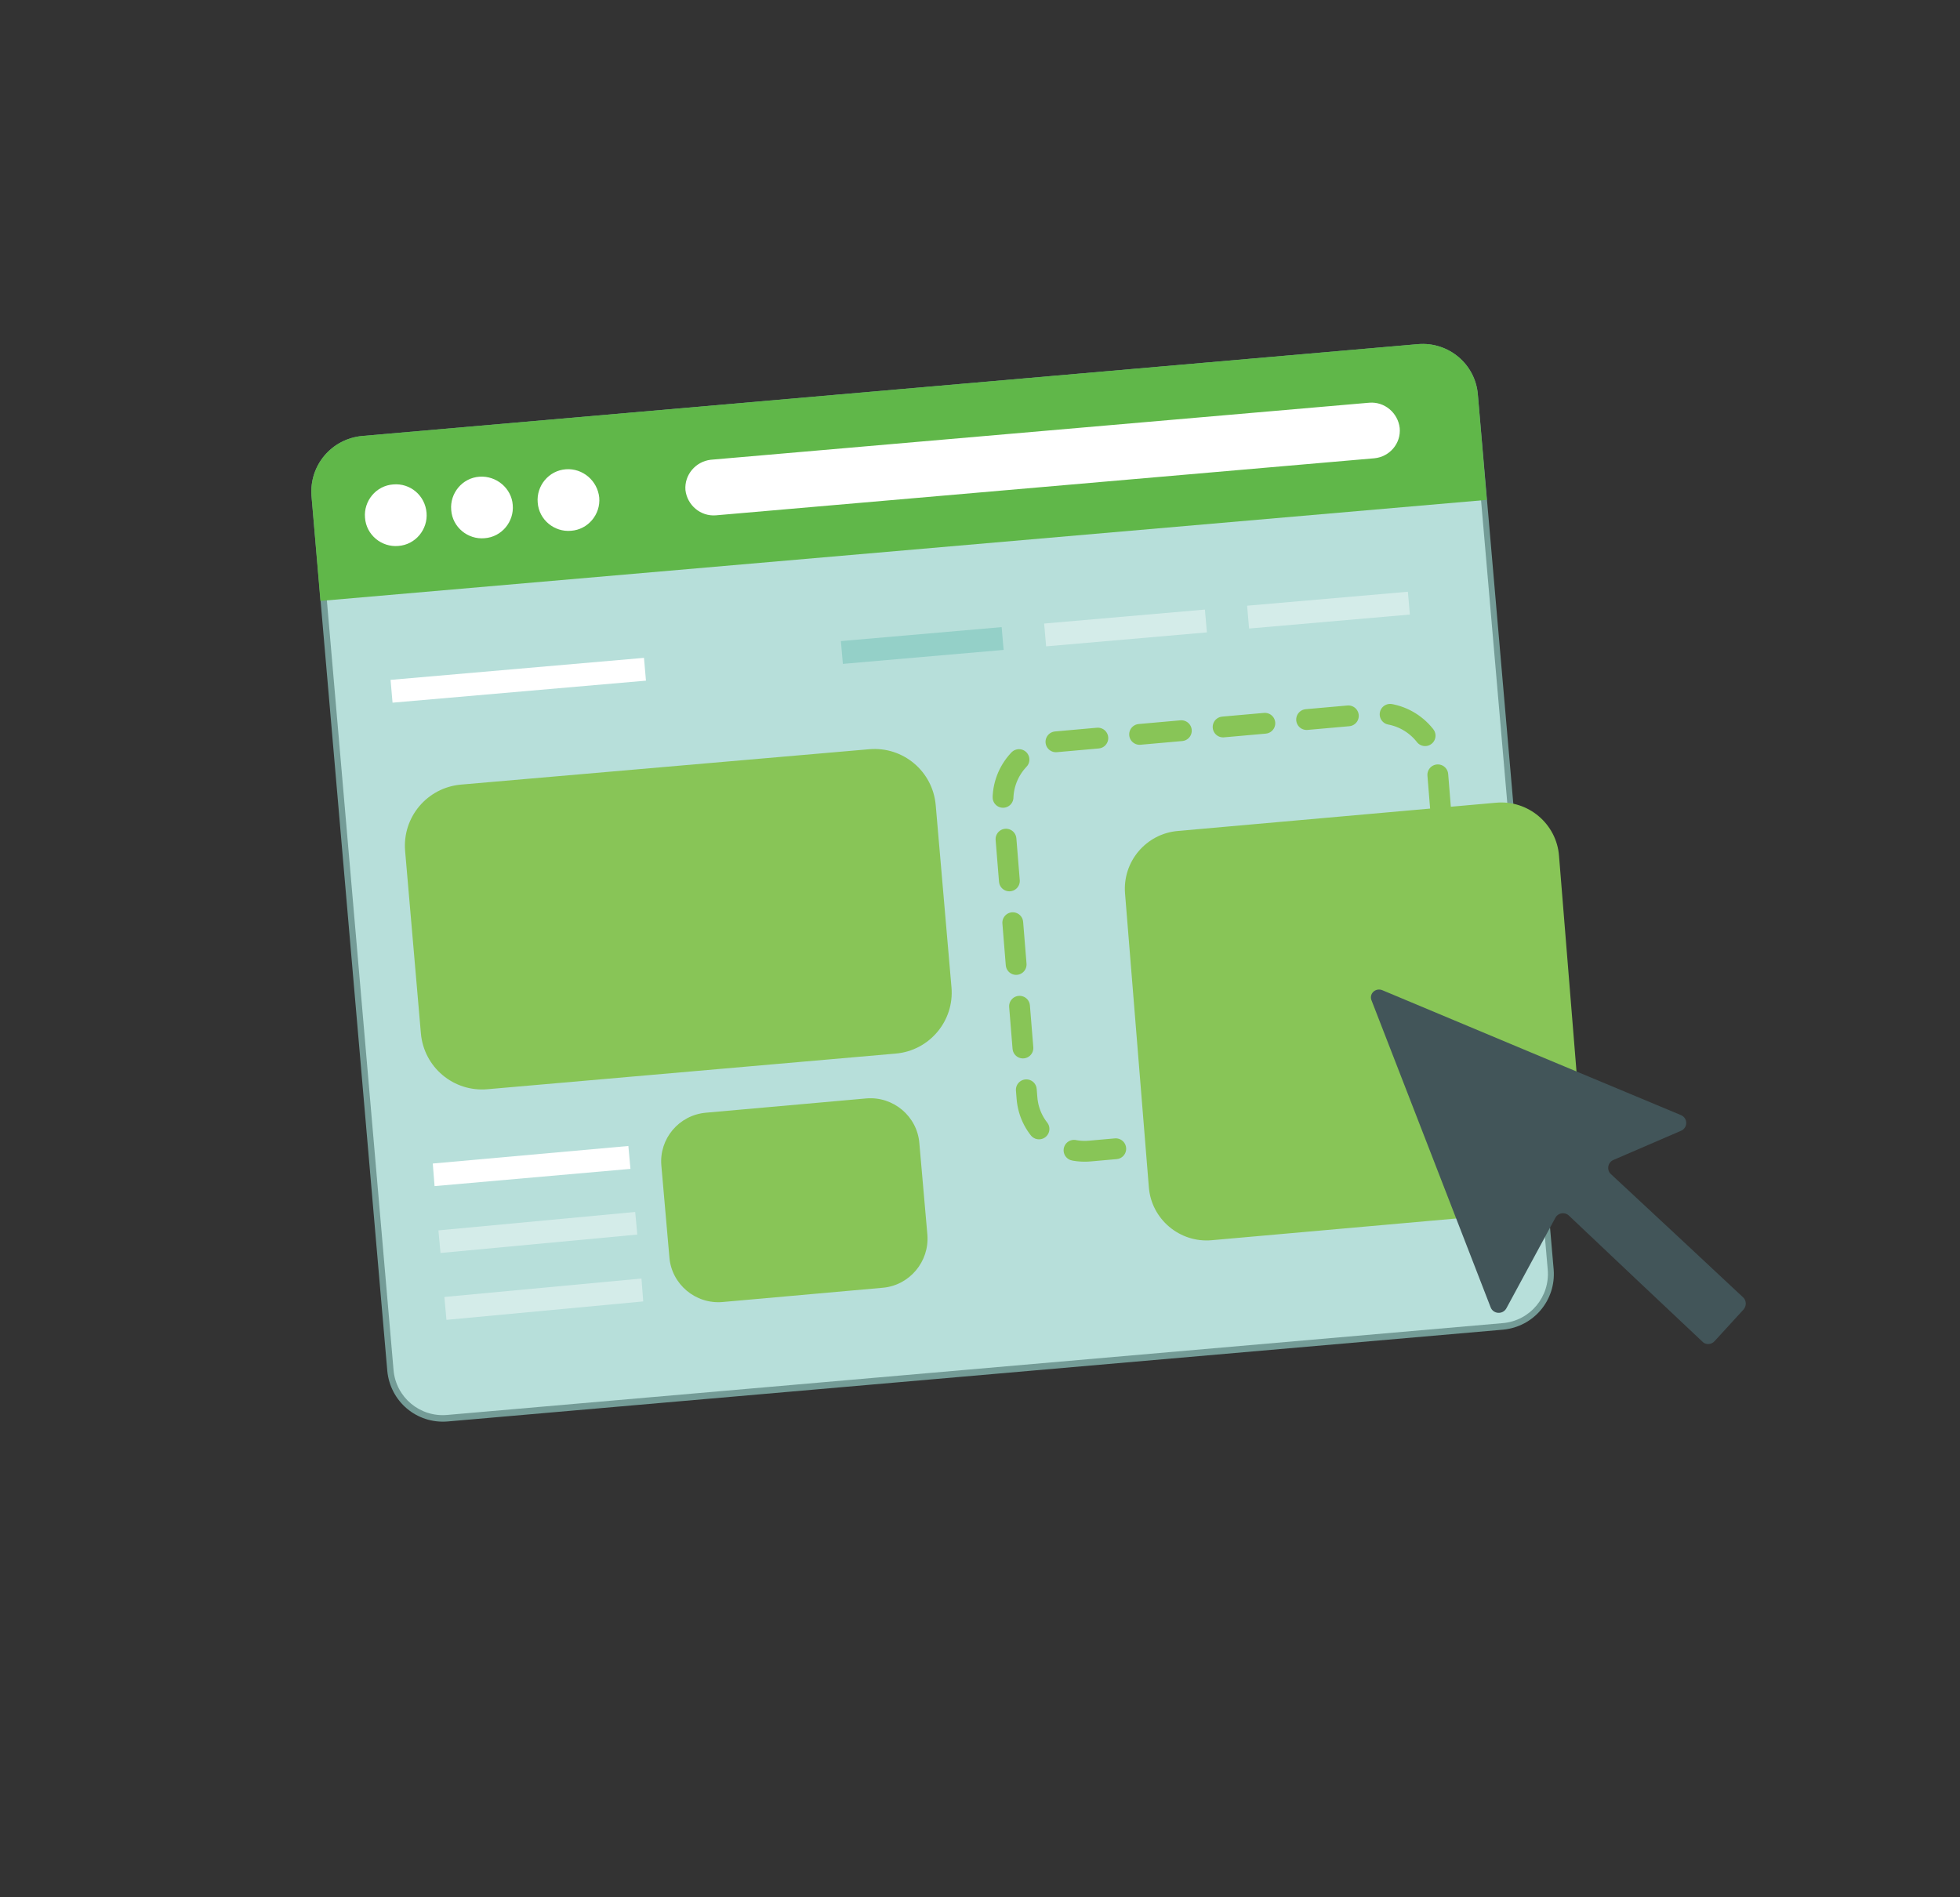
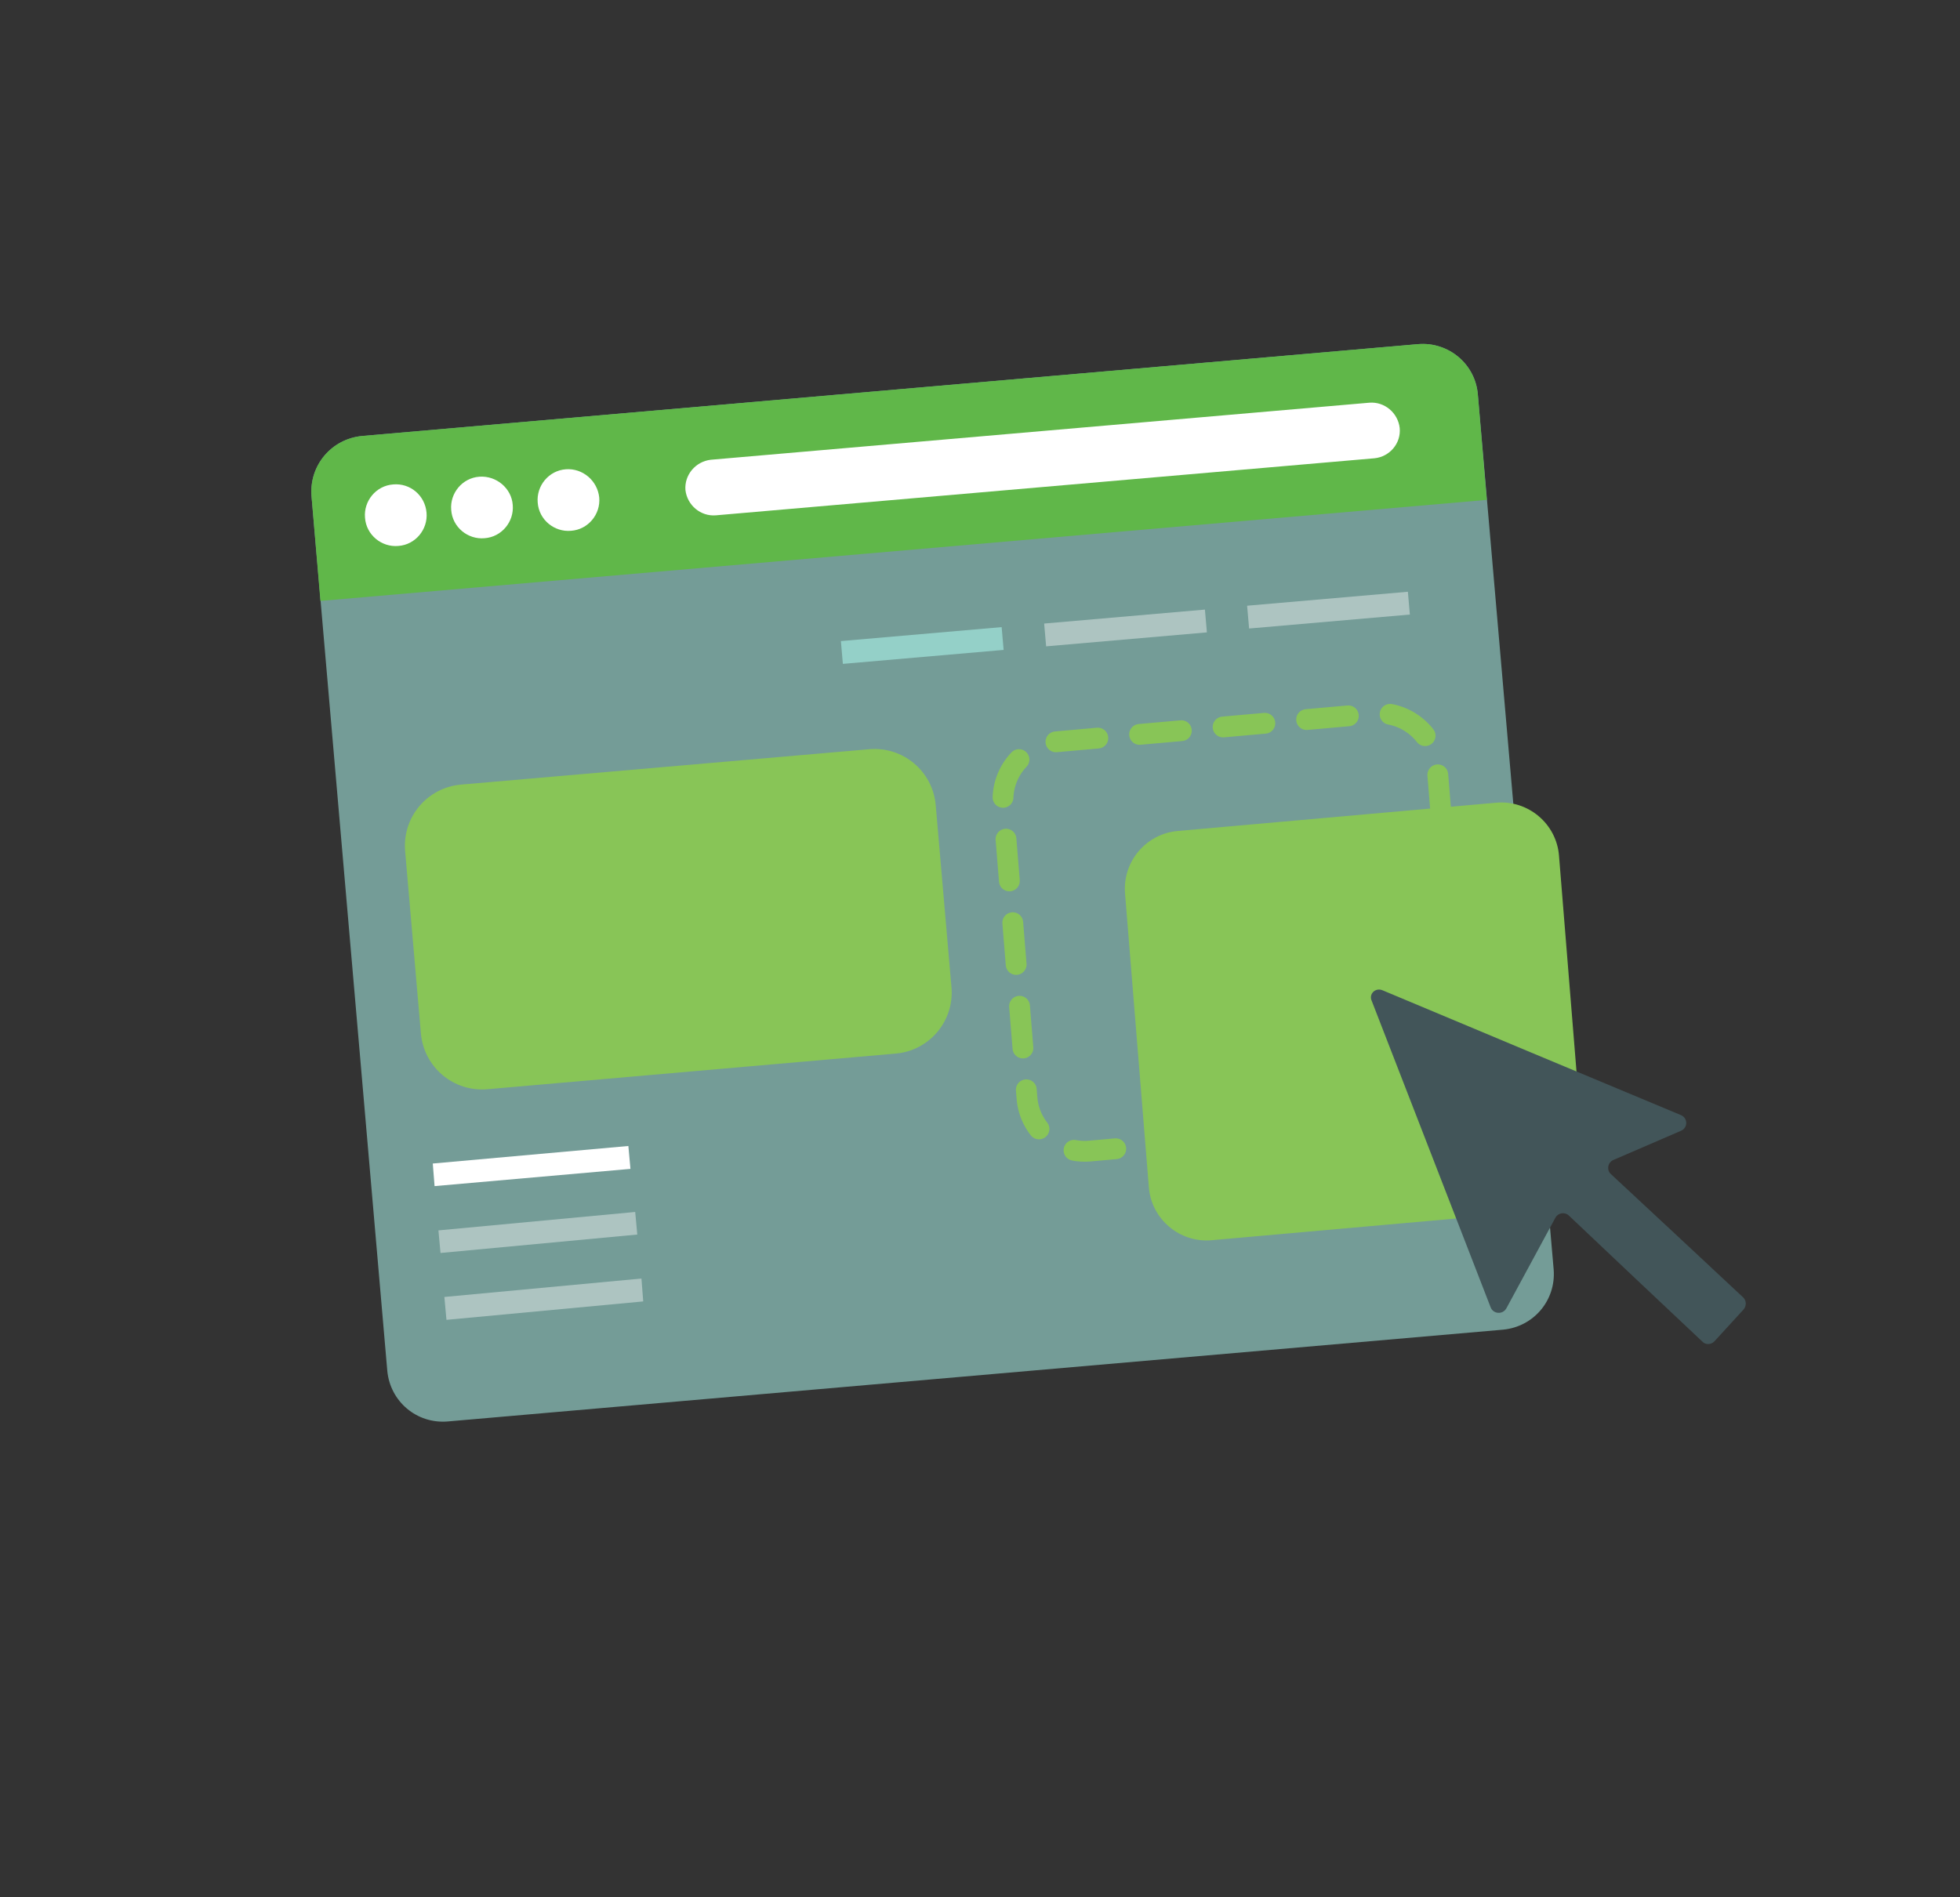
<svg xmlns="http://www.w3.org/2000/svg" version="1.1" id="Calque_1" x="0px" y="0px" viewBox="0 0 659.4 638.4" style="enable-background:new 0 0 659.4 638.4;" xml:space="preserve">
  <rect x="0" y="0" width="659.4" height="638.4" fill="#333333" stroke="none" />
  <style type="text/css">
	.st0{fill:#FFFFFF;}
	.st1{opacity:0.67;}
	.st2{fill:#94D0C8;}
	.st3{fill:#60B749;}
	.st4{opacity:0.41;}
	.st5{fill:#88C557;}
	.st6{fill:none;stroke:#88C557;stroke-width:7;stroke-linecap:round;stroke-linejoin:round;stroke-dasharray:14.102,14.102;}
	.st7{fill:#425559;}
</style>
  <g>
    <g>
      <g>
-         <path class="st0" d="M150.4,476.1c-9.1,0.8-17.2-5.9-18-15.1l-25.5-294.4c-0.8-9.1,5.9-17.2,15.1-18l355.2-30.8     c9.1-0.8,17.2,5.9,18,15.1l25.5,294.3c0.8,9.1-5.9,17.2-15.1,18L150.4,476.1z" />
        <g class="st1">
          <g>
            <path class="st2" d="M477,115.8l-355.2,30.9c-10.3,1-17.8,9.9-17,20.2l25.5,294.4c1,10.3,9.9,17.8,20.2,17l355.2-30.9       c10.3-1,17.8-9.9,17-20.2l-25.5-294.4C496.4,122.5,487.3,114.9,477,115.8L477,115.8z" />
          </g>
        </g>
      </g>
      <path class="st3" d="M477,115.8l-355.2,30.9c-10.3,1-17.8,9.9-17,20.2l3,35.3l392.4-34l-3-35.3C496.4,122.5,487.3,114.9,477,115.8    z" />
      <g>
        <path class="st0" d="M143.5,172.5c0.5,5.6-3.7,10.8-9.5,11.2c-5.6,0.5-10.8-3.7-11.2-9.5c-0.5-5.6,3.7-10.8,9.5-11.2     C138,162.5,143,166.7,143.5,172.5z" />
        <path class="st0" d="M172.5,169.9c0.5,5.6-3.7,10.8-9.5,11.2c-5.6,0.5-10.8-3.7-11.2-9.5c-0.5-5.6,3.7-10.8,9.5-11.2     C167,160,172.1,164.3,172.5,169.9z" />
        <path class="st0" d="M201.6,167.4c0.5,5.6-3.7,10.8-9.5,11.2c-5.6,0.5-10.8-3.7-11.2-9.5c-0.5-5.6,3.7-10.8,9.5-11.2     C196,157.5,201,161.7,201.6,167.4z" />
      </g>
      <path class="st0" d="M462.4,154.2l-221.6,19.2c-5.1,0.4-9.6-3.4-10.2-8.5l0,0c-0.4-5.1,3.4-9.6,8.5-10.2l221.6-19.2    c5.1-0.4,9.6,3.4,10.2,8.5l0,0C471.4,149.2,467.5,153.7,462.4,154.2z" />
      <g>
-         <rect x="131.6" y="225.1" transform="matrix(0.996 -8.654644e-02 8.654644e-02 0.996 -19.159 15.952)" class="st0" width="85.6" height="7.7" />
-       </g>
+         </g>
      <g>
        <polygon class="st0" points="145.6,391.5 211.4,385.6 212.1,393.3 146.2,399.1    " />
      </g>
      <g class="st4">
        <polygon class="st0" points="147.5,414 213.7,407.8 214.4,415.4 148.2,421.6    " />
      </g>
      <g class="st4">
        <polygon class="st0" points="149.5,436.4 215.8,430.2 216.4,437.9 150.2,444.1    " />
      </g>
      <g class="st4">
        <rect x="419.9" y="201.5" transform="matrix(0.996 -8.654644e-02 8.654644e-02 0.996 -16.094 39.459)" class="st0" width="54.3" height="7.7" />
      </g>
      <g class="st4">
        <rect x="351.6" y="207.5" transform="matrix(0.996 -8.654644e-02 8.654644e-02 0.996 -16.869 33.571)" class="st0" width="54.3" height="7.7" />
      </g>
      <rect x="283.2" y="213.4" transform="matrix(0.996 -8.654644e-02 8.654644e-02 0.996 -17.637 27.674)" class="st2" width="54.3" height="7.7" />
      <g>
        <path class="st5" d="M155.1,264l137.3-11.9c11.4-1,21.4,7.4,22.4,18.8l5.3,61.3c1,11.3-7.4,21.3-18.7,22.3l-137.4,12     c-11.4,1-21.4-7.4-22.4-18.8l-5.3-61.3C135.3,275,143.7,265,155.1,264z" />
      </g>
    </g>
  </g>
  <g>
-     <path class="st5" d="M237.5,374.4l53.9-4.8c9.1-0.8,17.2,6,17.9,15.1l2.7,30.8c0.7,9-6,17-15,17.8l-53.9,4.8   c-9.1,0.8-17.2-6-17.9-15.1l-2.7-30.8C221.7,383.2,228.4,375.2,237.5,374.4z" />
-   </g>
+     </g>
  <g>
    <g>
      <path class="st6" d="M355.3,249.6l107-9.5c10.8-1,20.4,7.1,21.2,17.9l8,98.7c0.9,10.7-7.1,20.1-17.8,21.1l-107,9.5    c-10.8,1-20.4-7.1-21.2-17.9l-8-98.7C336.6,259.9,344.6,250.5,355.3,249.6z" />
    </g>
  </g>
  <g>
    <path class="st5" d="M396.3,279.6l107-9.5c10.8-1,20.4,7.1,21.2,17.9l8,98.7c0.9,10.7-7.1,20.1-17.8,21.1l-107,9.5   c-10.8,1-20.4-7.1-21.2-17.9l-8-98.7C377.6,289.9,385.6,280.5,396.3,279.6z" />
  </g>
  <g>
    <g>
      <path class="st7" d="M465.1,333.2c33.6,14.1,66.6,27.9,100.4,42c2.4,1,2.4,4.3,0,5.3c-7.7,3.3-15.1,6.5-22.7,9.8    c-1.9,0.8-2.4,3.4-0.8,4.8c15,13.9,29.5,27.5,44.4,41.4c1.2,1.1,1.2,2.9,0.2,4.1c-3.3,3.6-6.5,7.1-9.8,10.7    c-1.1,1.2-3,1.3-4.1,0.1c-15-14.1-29.7-28-44.9-42.4c-1.4-1.3-3.6-0.9-4.5,0.7c-5.5,10.2-10.9,20.1-16.5,30.5    c-1.2,2.2-4.4,2-5.3-0.3c-13.4-34.5-26.5-68.4-40-103.1C460.4,334.5,462.7,332.2,465.1,333.2z" />
    </g>
  </g>
</svg>